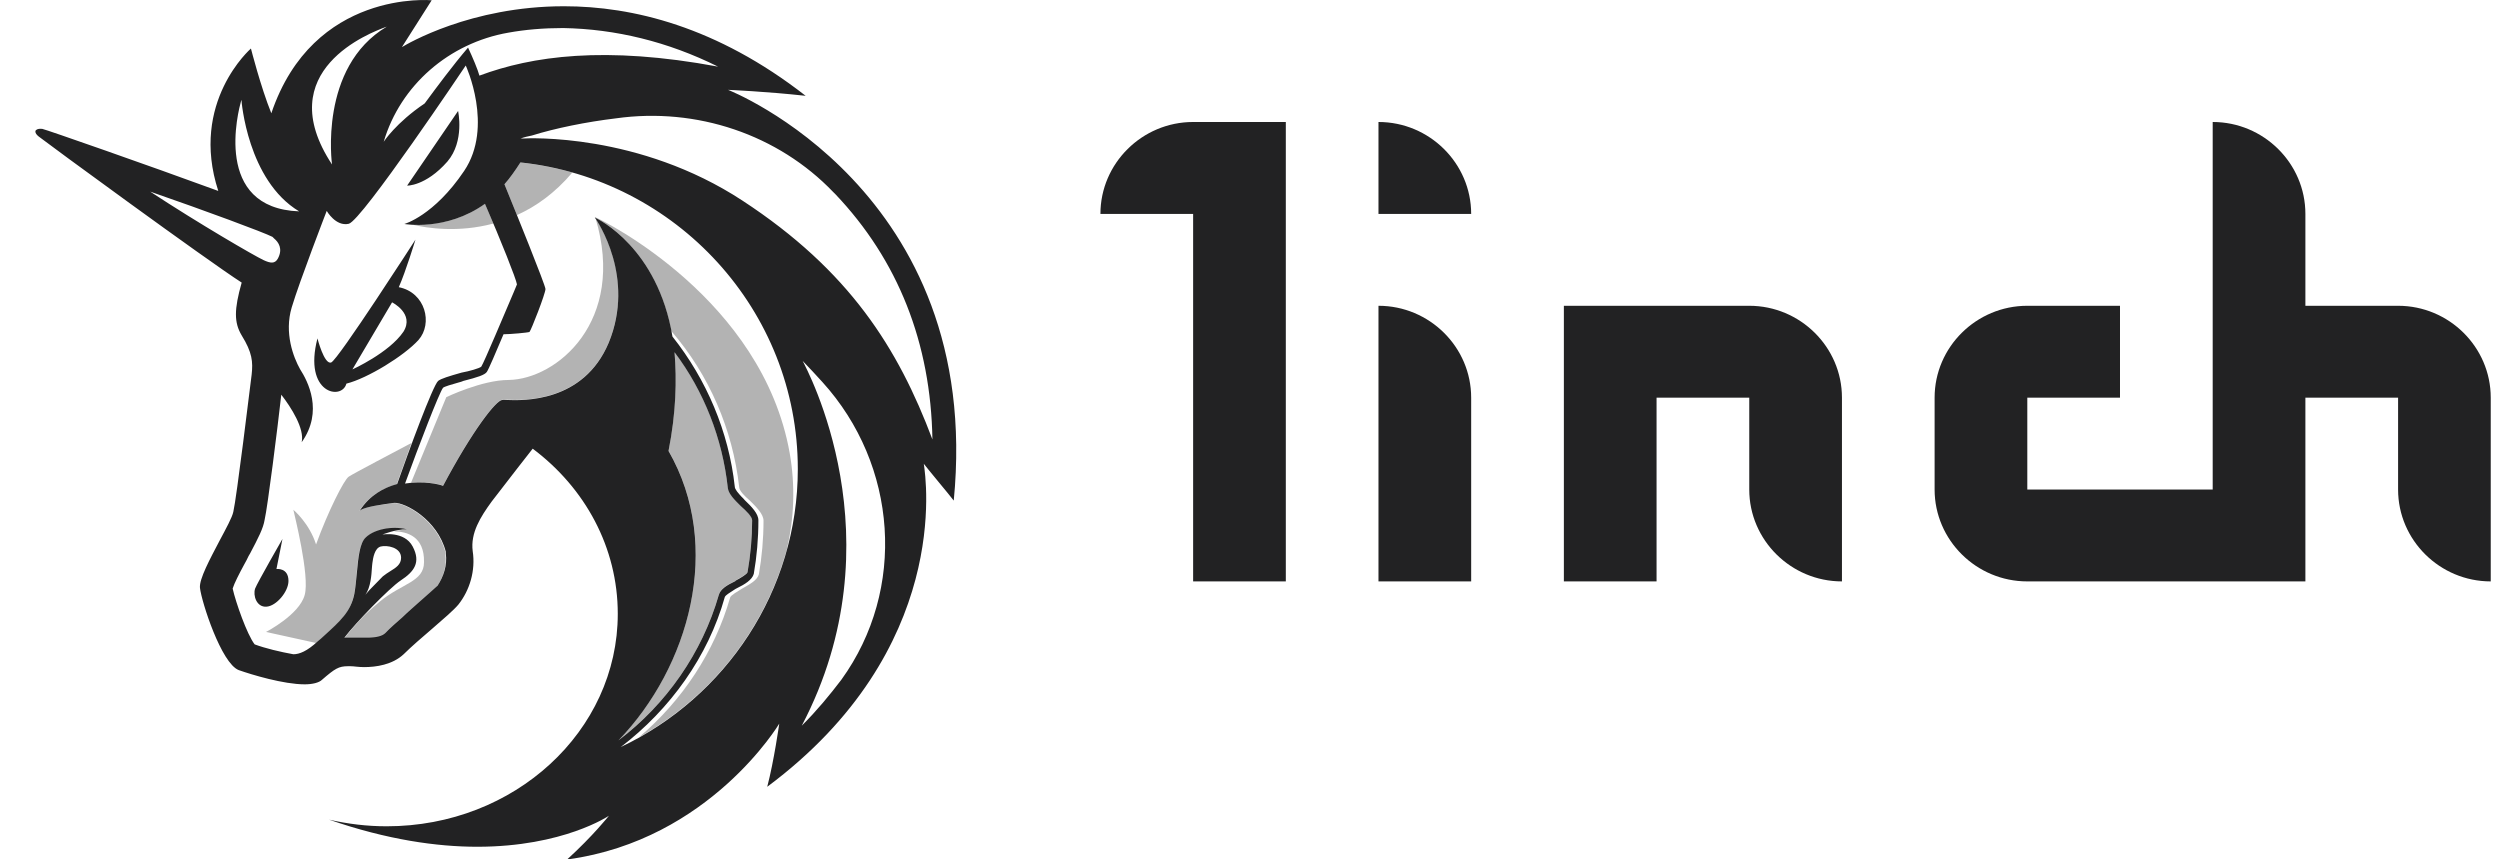
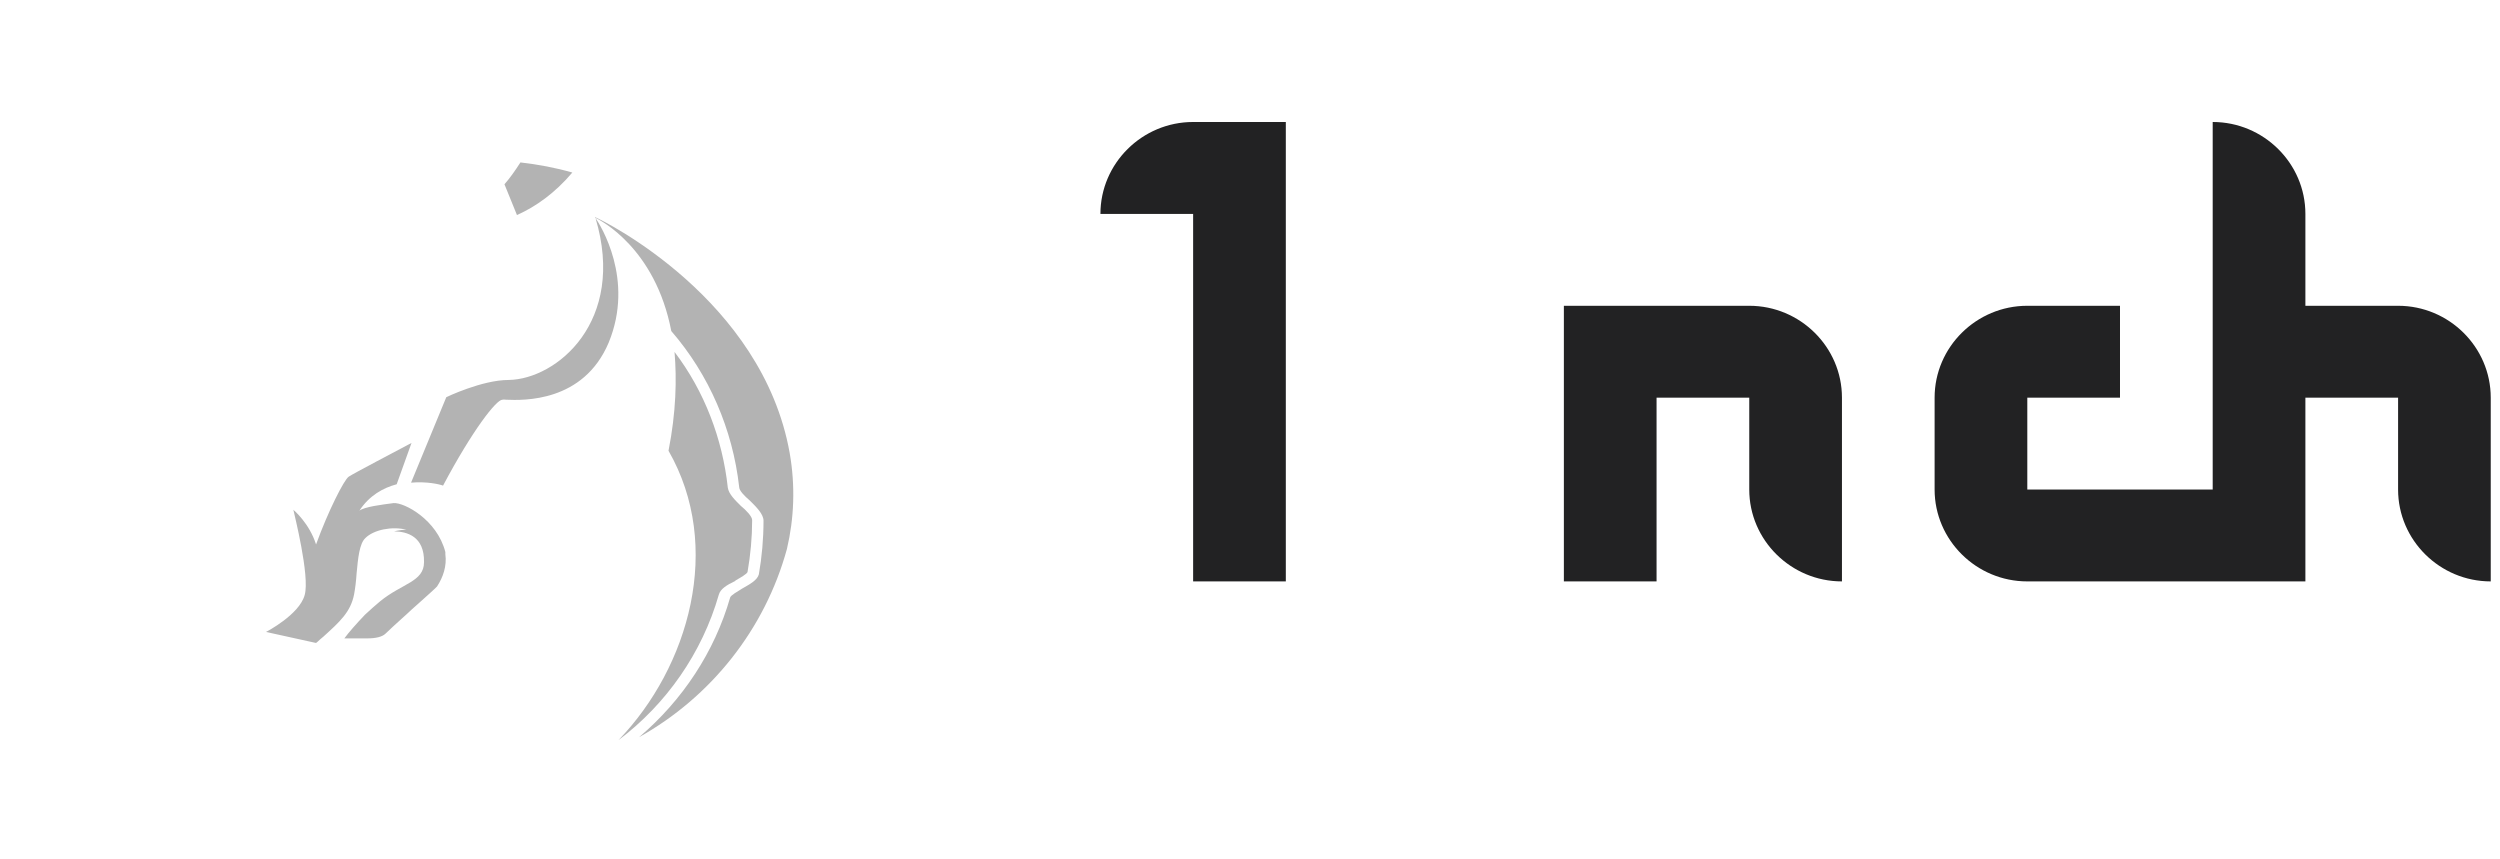
<svg xmlns="http://www.w3.org/2000/svg" width="64" height="22" viewBox="0 0 64 22" fill="none">
  <g id="Vector">
    <path d="M28.171 5.476H30.544V14.884H32.917V3.123H30.544C29.239 3.123 28.171 4.182 28.171 5.476Z" fill="#222223" />
-     <path d="M35.289 7.828V14.884H37.662V10.18C37.662 8.886 36.595 7.828 35.289 7.828Z" fill="#222223" />
    <path d="M44.781 7.828H40.035V14.884H42.408V10.18H44.781V12.532C44.781 13.826 45.849 14.884 47.154 14.884V10.18C47.154 8.886 46.086 7.828 44.781 7.828Z" fill="#222223" />
    <path d="M61.391 7.828H59.018V5.476C59.018 4.182 57.95 3.123 56.645 3.123V12.532H51.899V10.18H54.272V7.828H51.899C50.594 7.828 49.526 8.886 49.526 10.18V12.532C49.526 13.826 50.594 14.884 51.899 14.884H59.018V10.18H61.391V12.532C61.391 13.826 62.458 14.884 63.763 14.884V10.18C63.763 8.886 62.696 7.828 61.391 7.828Z" fill="#222223" />
-     <path d="M35.289 3.123V5.476H37.662C37.662 4.182 36.595 3.123 35.289 3.123Z" fill="#222223" />
-     <path fill-rule="evenodd" clip-rule="evenodd" d="M18.638 2.3C18.638 2.3 19.611 2.341 20.625 2.453C18.348 0.677 16.188 0.16 14.438 0.16C12.042 0.16 10.416 1.13 10.298 1.201H10.292L11.051 0.007C11.051 0.007 8.02 -0.281 6.946 2.9C6.673 2.224 6.424 1.242 6.424 1.242C6.424 1.242 4.846 2.612 5.588 4.888C3.773 4.223 1.18 3.318 1.085 3.3C0.949 3.282 0.913 3.341 0.913 3.341C0.913 3.341 0.872 3.4 0.99 3.494C1.204 3.664 5.291 6.658 6.187 7.234C5.991 7.928 5.991 8.257 6.187 8.586C6.46 9.028 6.478 9.263 6.442 9.592C6.4 9.921 6.056 12.756 5.973 13.103C5.944 13.244 5.789 13.526 5.623 13.838C5.38 14.302 5.095 14.826 5.119 15.049C5.161 15.414 5.665 16.978 6.11 17.154C6.442 17.272 7.261 17.519 7.8 17.519C7.996 17.519 8.168 17.478 8.245 17.401C8.578 17.113 8.672 17.055 8.91 17.055H8.969C9.016 17.055 9.064 17.06 9.117 17.066C9.177 17.072 9.248 17.078 9.319 17.078C9.627 17.078 10.043 17.019 10.333 16.749C10.535 16.549 10.808 16.314 11.063 16.096C11.348 15.849 11.615 15.62 11.733 15.479C12.024 15.114 12.178 14.608 12.101 14.108C12.042 13.644 12.297 13.238 12.588 12.838C12.955 12.356 13.637 11.486 13.637 11.486C14.978 12.491 15.815 14.014 15.815 15.714C15.815 18.719 13.169 21.153 9.9 21.153C9.396 21.153 8.91 21.094 8.423 20.983C9.918 21.5 11.188 21.677 12.22 21.677C14.421 21.677 15.589 20.883 15.589 20.883C15.589 20.883 15.18 21.4 14.521 22H14.539C18.176 21.5 19.949 18.525 19.949 18.525C19.949 18.525 19.813 19.489 19.641 20.142C24.363 16.625 23.704 12.25 23.651 11.886C23.651 11.874 23.645 11.868 23.645 11.868C23.669 11.903 23.864 12.138 24.066 12.385C24.191 12.538 24.321 12.691 24.416 12.815C25.193 4.864 18.638 2.3 18.638 2.3ZM10.713 15.431C10.654 15.484 10.594 15.537 10.541 15.584C10.458 15.661 10.375 15.731 10.298 15.808C10.144 15.943 9.989 16.078 9.865 16.208C9.788 16.284 9.633 16.325 9.396 16.325H8.815C9.105 15.943 9.966 15.055 10.256 14.861C10.606 14.632 10.778 14.396 10.565 13.991C10.351 13.585 9.788 13.685 9.788 13.685C9.788 13.685 10.12 13.55 10.411 13.55C10.043 13.456 9.574 13.55 9.361 13.761C9.206 13.902 9.171 14.285 9.135 14.667C9.117 14.855 9.1 15.049 9.07 15.208C8.981 15.655 8.708 15.902 8.287 16.284C8.239 16.331 8.186 16.372 8.133 16.419C7.86 16.672 7.664 16.749 7.51 16.749C7.178 16.69 6.786 16.596 6.519 16.496C6.323 16.243 6.033 15.414 5.956 15.067C5.997 14.932 6.128 14.679 6.246 14.461C6.294 14.379 6.335 14.296 6.365 14.232L6.389 14.191L6.4 14.173C6.614 13.767 6.739 13.526 6.774 13.309C6.851 12.979 7.106 10.956 7.201 10.104C7.456 10.433 7.8 10.974 7.723 11.321C8.287 10.527 7.878 9.757 7.682 9.451C7.51 9.145 7.272 8.522 7.468 7.869C7.664 7.21 8.364 5.399 8.364 5.399C8.364 5.399 8.595 5.805 8.928 5.729C9.26 5.652 11.923 1.677 11.923 1.677C11.923 1.677 12.647 3.241 11.882 4.376C11.111 5.523 10.351 5.734 10.351 5.734C10.351 5.734 11.419 5.928 12.415 5.217C12.825 6.164 13.216 7.146 13.234 7.281C13.222 7.305 13.193 7.375 13.151 7.481C12.932 7.993 12.386 9.292 12.321 9.386C12.279 9.427 12.012 9.504 11.816 9.539C11.484 9.633 11.294 9.692 11.217 9.751C11.081 9.868 10.458 11.562 10.167 12.391C9.817 12.485 9.467 12.679 9.212 13.068C9.349 12.973 9.776 12.915 10.09 12.873C10.363 12.856 11.2 13.297 11.413 14.126V14.167C11.454 14.473 11.354 14.761 11.2 14.996C11.122 15.067 10.915 15.255 10.713 15.431ZM9.355 15.226C9.491 15.026 9.509 14.72 9.521 14.538C9.527 14.485 9.527 14.444 9.533 14.414C9.55 14.279 9.592 14.032 9.746 13.991C9.9 13.95 10.268 14.008 10.268 14.279C10.268 14.449 10.138 14.532 9.995 14.62C9.93 14.661 9.865 14.702 9.8 14.755C9.711 14.843 9.562 14.996 9.461 15.102C9.408 15.167 9.366 15.208 9.355 15.226ZM17.114 11.544C17.309 10.562 17.327 9.716 17.268 9.016C18.027 10.021 18.496 11.233 18.632 12.491C18.65 12.644 18.804 12.797 18.965 12.956C19.101 13.073 19.255 13.226 19.255 13.32C19.255 13.761 19.214 14.208 19.137 14.649C19.119 14.702 18.959 14.796 18.828 14.867L18.822 14.879L18.81 14.884C18.614 14.979 18.442 15.079 18.401 15.232C17.974 16.713 17.06 18.025 15.832 18.954C17.642 17.078 18.52 13.991 17.114 11.544ZM15.892 19.124C17.155 18.16 18.128 16.808 18.555 15.284C18.573 15.237 18.68 15.173 18.781 15.108C18.81 15.09 18.84 15.067 18.87 15.055C19.065 14.961 19.255 14.843 19.297 14.691C19.374 14.249 19.415 13.785 19.415 13.32C19.415 13.15 19.243 12.973 19.065 12.803C19.042 12.773 19.012 12.744 18.982 12.715C18.899 12.626 18.81 12.526 18.81 12.456C18.656 11.05 18.087 9.716 17.215 8.616C16.835 6.34 15.316 5.611 15.233 5.57H15.227C15.227 5.57 15.227 5.576 15.233 5.576C15.299 5.67 16.271 7.105 15.583 8.775C14.937 10.309 13.394 10.257 12.961 10.239C12.908 10.233 12.872 10.233 12.86 10.239C12.706 10.239 12.101 11.009 11.342 12.438C11.247 12.397 10.838 12.303 10.369 12.379C10.719 11.415 11.247 10.045 11.342 9.927C11.371 9.898 11.567 9.839 11.739 9.792C11.787 9.78 11.828 9.768 11.864 9.751C12.232 9.657 12.41 9.598 12.463 9.521C12.505 9.463 12.694 9.022 12.89 8.557C13.062 8.557 13.513 8.516 13.555 8.498C13.596 8.457 13.964 7.516 13.964 7.399C13.964 7.305 13.204 5.429 12.914 4.717C13.05 4.564 13.187 4.37 13.323 4.158C17.309 4.582 20.424 7.94 20.424 12.009C20.424 15.126 18.579 17.848 15.892 19.124ZM11.727 2.841C11.727 2.841 11.899 3.612 11.454 4.135C10.891 4.776 10.405 4.752 10.422 4.752L11.727 2.841ZM7.231 13.797L7.077 14.567C7.077 14.567 7.385 14.526 7.385 14.873C7.385 15.143 7.077 15.514 6.822 15.531C6.567 15.549 6.472 15.243 6.531 15.067C6.59 14.914 7.231 13.797 7.231 13.797ZM10.209 7.352C10.891 7.487 11.087 8.281 10.713 8.704C10.345 9.11 9.408 9.686 8.868 9.821C8.75 10.262 7.759 10.074 8.127 8.663C8.127 8.663 8.299 9.339 8.477 9.28C8.649 9.222 10.636 6.134 10.636 6.134C10.636 6.134 10.387 6.952 10.209 7.352ZM10.037 7.74L9.022 9.457C9.022 9.457 9.96 9.033 10.328 8.492C10.618 8.028 10.037 7.74 10.037 7.74ZM9.9 0.683C8.15 1.724 8.5 4.211 8.5 4.211C6.905 1.794 9.509 0.83 9.865 0.695C9.883 0.689 9.894 0.683 9.9 0.683ZM18.383 1.706C15.482 1.165 13.614 1.436 12.273 1.936C12.232 1.783 12.101 1.471 11.982 1.218C11.585 1.683 11.176 2.236 10.903 2.606L10.873 2.647C10.132 3.147 9.823 3.629 9.823 3.629C10.25 2.183 11.496 1.101 13.015 0.836C13.442 0.759 13.91 0.718 14.415 0.718C15.755 0.742 17.096 1.065 18.383 1.706ZM19.006 5.135C21.747 6.928 22.992 8.916 23.87 11.25C23.829 8.781 22.992 6.658 21.379 4.964L21.337 4.923C19.92 3.441 17.831 2.741 15.773 3.029C14.996 3.123 14.219 3.282 13.614 3.47C13.519 3.488 13.418 3.512 13.323 3.547H13.365C13.519 3.535 16.36 3.4 19.006 5.135ZM20.525 18.578C20.91 18.195 21.248 17.784 21.539 17.401C23.212 15.085 22.98 11.903 21.053 9.78C20.898 9.61 20.72 9.416 20.548 9.239C20.637 9.422 23.034 13.797 20.525 18.578ZM6.175 2.571C6.098 2.847 5.445 5.329 7.658 5.411C6.335 4.617 6.181 2.577 6.181 2.559C6.181 2.559 6.181 2.565 6.175 2.571ZM7.112 6.622C7.249 6.37 7.13 6.199 7.017 6.105L6.976 6.064C6.745 5.946 5.285 5.405 3.844 4.905C5.107 5.734 6.507 6.546 6.745 6.658C6.922 6.74 7.035 6.758 7.112 6.622Z" fill="#222223" />
-     <path d="M12.629 5.723C12.558 5.552 12.487 5.382 12.415 5.211C11.686 5.734 10.915 5.77 10.559 5.752C10.927 5.84 11.733 5.964 12.629 5.723Z" fill="black" fill-opacity="0.3" />
-     <path d="M13.424 3.547C13.394 3.547 13.365 3.547 13.341 3.547C13.335 3.547 13.335 3.547 13.329 3.553H13.371C13.371 3.553 13.394 3.547 13.424 3.547Z" fill="black" fill-opacity="0.3" />
    <path d="M14.652 4.417C14.225 4.294 13.78 4.211 13.323 4.158C13.187 4.37 13.05 4.564 12.914 4.717C12.991 4.911 13.11 5.193 13.234 5.505C13.721 5.288 14.207 4.941 14.652 4.417Z" fill="black" fill-opacity="0.3" />
    <path d="M13.021 9.727C12.338 9.727 11.425 10.168 11.425 10.168L10.523 12.356C10.927 12.321 11.253 12.397 11.342 12.432C12.101 11.003 12.706 10.233 12.86 10.233C12.878 10.227 12.914 10.227 12.961 10.233C13.394 10.251 14.937 10.304 15.583 8.769C16.248 7.152 15.37 5.764 15.245 5.582C16.04 8.234 14.243 9.71 13.021 9.727Z" fill="black" fill-opacity="0.3" />
    <path d="M18.401 15.226C18.442 15.073 18.614 14.973 18.81 14.879L18.822 14.873L18.828 14.861C18.959 14.785 19.119 14.696 19.137 14.643C19.214 14.202 19.255 13.755 19.255 13.315C19.255 13.22 19.101 13.062 18.965 12.95C18.81 12.797 18.656 12.644 18.632 12.485C18.496 11.233 18.033 10.015 17.268 9.01C17.327 9.704 17.309 10.551 17.114 11.539C18.52 13.991 17.642 17.072 15.832 18.948C17.06 18.025 17.974 16.713 18.401 15.226Z" fill="black" fill-opacity="0.3" />
    <path d="M20.216 11.597C19.516 7.663 15.47 5.658 15.233 5.558C15.233 5.564 15.233 5.564 15.233 5.57C15.364 5.634 16.776 6.346 17.185 8.475C18.152 9.592 18.757 10.992 18.923 12.468C18.923 12.562 19.059 12.697 19.196 12.815C19.368 12.985 19.546 13.162 19.546 13.332C19.546 13.797 19.504 14.261 19.427 14.702C19.386 14.855 19.196 14.955 19 15.067C18.881 15.143 18.709 15.237 18.692 15.296C18.294 16.684 17.47 17.931 16.36 18.872C18.199 17.843 19.581 16.114 20.145 14.055C20.329 13.273 20.364 12.444 20.216 11.597Z" fill="black" fill-opacity="0.3" />
    <path d="M11.401 14.132C11.188 13.303 10.351 12.862 10.078 12.879C9.764 12.92 9.337 12.973 9.2 13.073C9.455 12.685 9.805 12.491 10.155 12.397C10.256 12.115 10.393 11.727 10.535 11.339C10.203 11.515 9.028 12.132 8.927 12.203C8.809 12.28 8.4 13.085 8.091 13.938C7.919 13.397 7.528 13.067 7.51 13.05C7.528 13.144 7.937 14.749 7.8 15.232C7.664 15.737 6.81 16.178 6.81 16.178L8.091 16.46C8.103 16.449 8.115 16.443 8.127 16.431C8.18 16.384 8.227 16.337 8.281 16.296C8.702 15.914 8.975 15.667 9.064 15.22C9.094 15.061 9.117 14.867 9.129 14.679C9.165 14.296 9.2 13.914 9.355 13.773C9.568 13.561 10.037 13.467 10.405 13.561C10.298 13.561 10.185 13.579 10.09 13.603C10.422 13.608 10.867 13.732 10.855 14.391C10.855 14.896 10.292 14.932 9.728 15.396C9.61 15.496 9.473 15.614 9.343 15.737C9.123 15.967 8.927 16.19 8.815 16.343H9.396C9.627 16.343 9.782 16.302 9.865 16.225C9.989 16.102 10.144 15.967 10.298 15.825C10.381 15.749 10.464 15.678 10.541 15.602C10.594 15.555 10.654 15.502 10.713 15.449C10.915 15.267 11.122 15.085 11.188 15.014C11.342 14.779 11.443 14.491 11.401 14.185V14.132Z" fill="black" fill-opacity="0.3" />
  </g>
</svg>